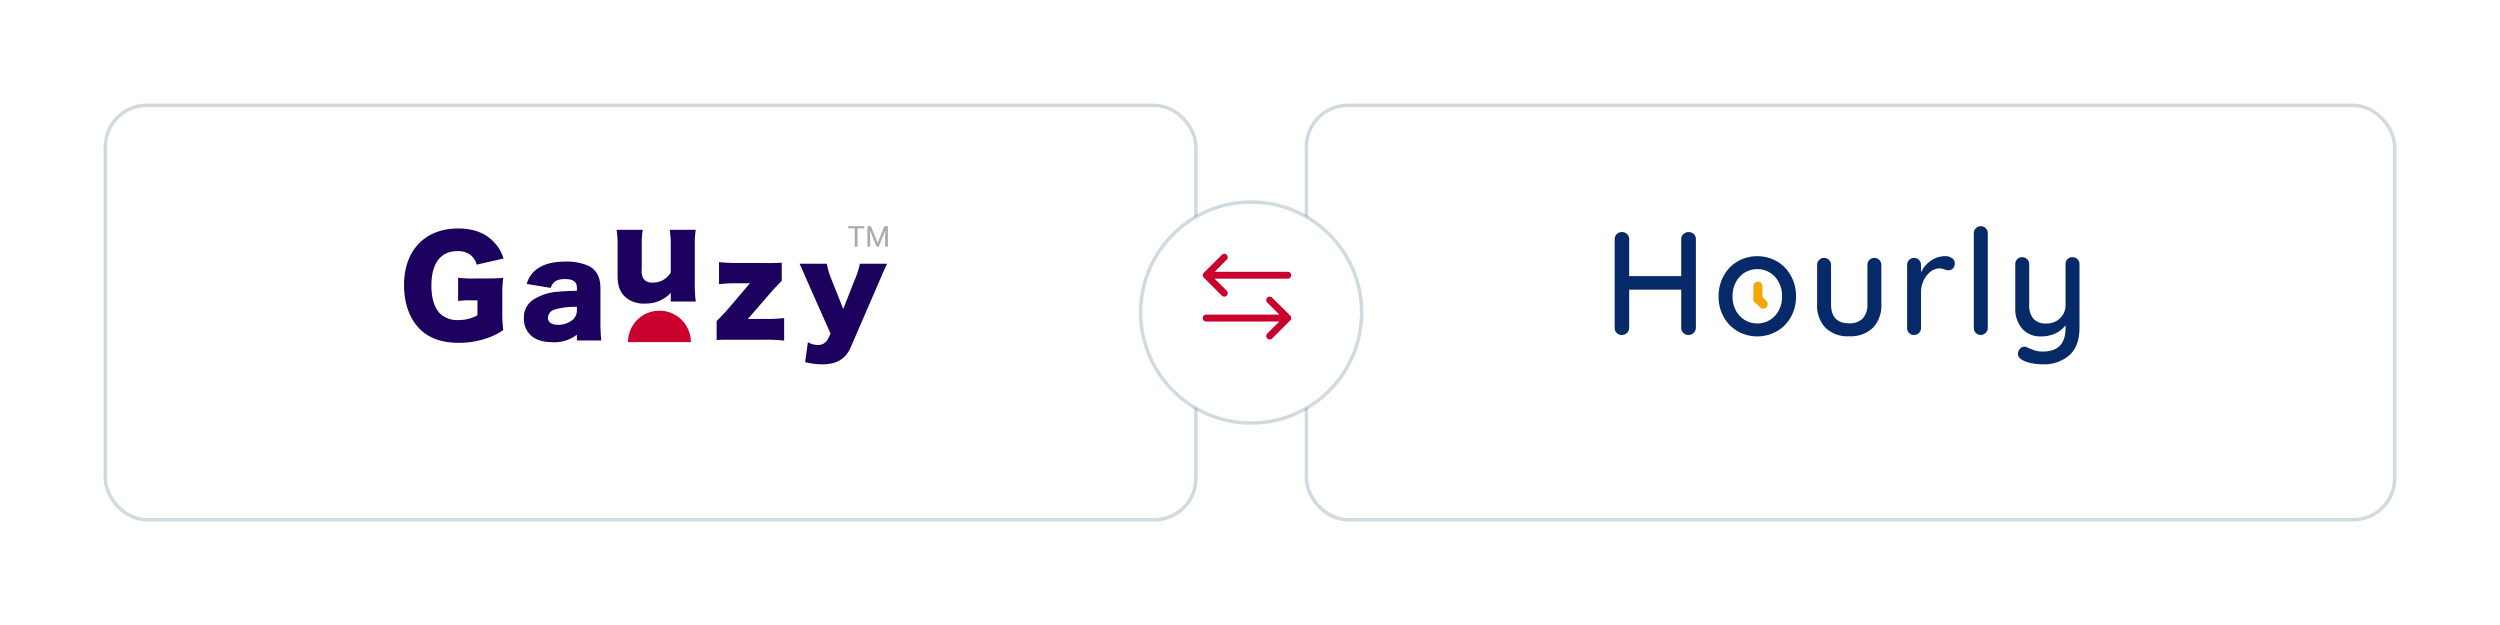
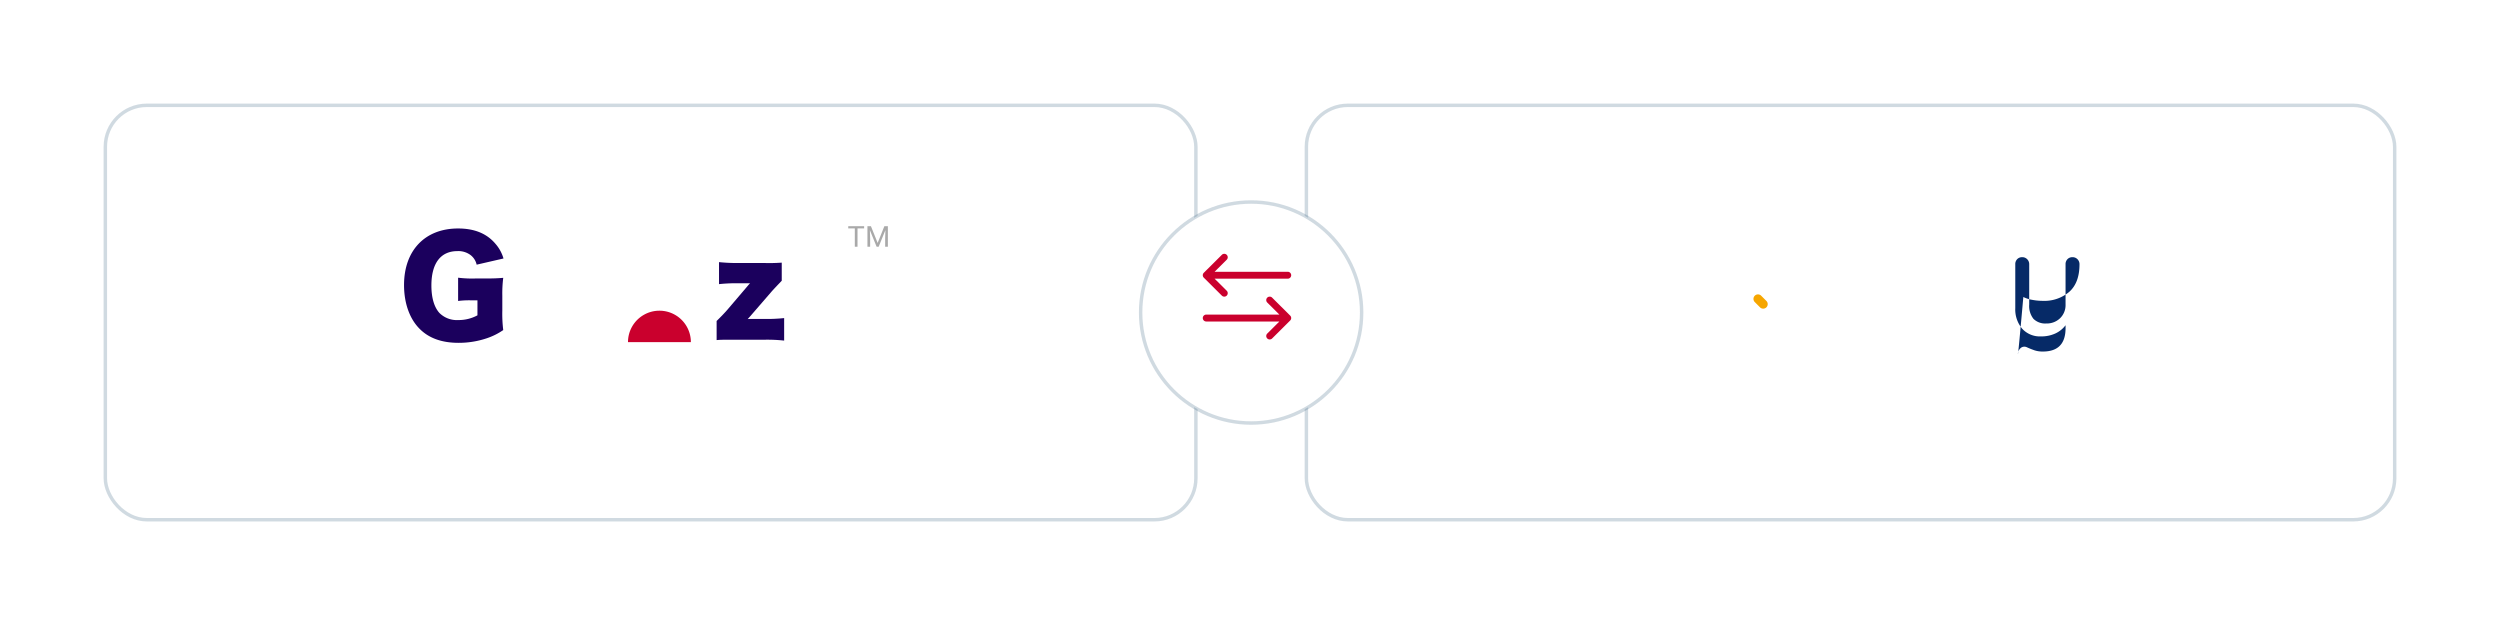
<svg xmlns="http://www.w3.org/2000/svg" width="723.943" height="181" viewBox="0 0 723.943 181">
  <defs>
    <style>.a{fill:#fff;stroke:rgba(51,91,122,0.23);stroke-miterlimit:10;}.b{fill:#062a67;}.b,.c,.d,.e{fill-rule:evenodd;}.c{fill:#f6a600;}.d{fill:#1b005d;}.e,.g{fill:#ca002d;}.f{fill:#a9a9a9;}.h{filter:url(#e);}.i{filter:url(#c);}.j{filter:url(#a);}</style>
    <filter id="a" x="347.8" y="0" width="376.143" height="181" filterUnits="userSpaceOnUse">
      <feOffset dx="1" dy="5" input="SourceAlpha" />
      <feGaussianBlur stdDeviation="10" result="b" />
      <feFlood flood-opacity="0.043" />
      <feComposite operator="in" in2="b" />
      <feComposite in="SourceGraphic" />
    </filter>
    <filter id="c" x="0" y="0" width="376.8" height="181" filterUnits="userSpaceOnUse">
      <feOffset dx="1" dy="5" input="SourceAlpha" />
      <feGaussianBlur stdDeviation="10" result="d" />
      <feFlood flood-opacity="0.043" />
      <feComposite operator="in" in2="d" />
      <feComposite in="SourceGraphic" />
    </filter>
    <filter id="e" x="299.8" y="28" width="125" height="125" filterUnits="userSpaceOnUse">
      <feOffset dx="1" dy="5" input="SourceAlpha" />
      <feGaussianBlur stdDeviation="10" result="f" />
      <feFlood flood-opacity="0.043" />
      <feComposite operator="in" in2="f" />
      <feComposite in="SourceGraphic" />
    </filter>
  </defs>
  <g transform="translate(-298.2 -411.5)">
    <g transform="translate(-162.5 -88)">
      <g class="j" transform="matrix(1, 0, 0, 1, 460.7, 499.5)">
        <rect class="a" width="315.143" height="120" rx="12" transform="translate(377.3 25.5)" />
      </g>
      <g transform="translate(928.27 565)">
-         <path class="b" d="M22.925,2.276a1.949,1.949,0,0,1,.595,1.468V29.406a2.176,2.176,0,0,1-.638,1.489,2.062,2.062,0,0,1-1.527.6,2.029,2.029,0,0,1-1.464-.6,1.988,1.988,0,0,1-.616-1.491V18.384H4.2V29.406A1.953,1.953,0,0,1,3.567,30.9a2.11,2.11,0,0,1-1.486.6,1.994,1.994,0,0,1-1.508-.6A2.071,2.071,0,0,1,0,29.4V3.744A1.974,1.974,0,0,1,.6,2.3a2.065,2.065,0,0,1,1.527-.6,2.039,2.039,0,0,1,1.466.6A1.938,1.938,0,0,1,4.2,3.744V14.468H19.274V3.744A1.905,1.905,0,0,1,19.912,2.3a2.231,2.231,0,0,1,3.013-.022m24.6,13.959a7.084,7.084,0,0,0-2.589-2.81,7.084,7.084,0,0,0-7.259,0,7.078,7.078,0,0,0-2.589,2.808,8.648,8.648,0,0,0-.956,4.107,8.43,8.43,0,0,0,.956,4.042,7.118,7.118,0,0,0,2.589,2.786,7.084,7.084,0,0,0,7.259,0,7.129,7.129,0,0,0,2.589-2.786,8.43,8.43,0,0,0,.956-4.042,8.648,8.648,0,0,0-.956-4.107m3.5,10.064a10.813,10.813,0,0,1-4.054,4.127,11.517,11.517,0,0,1-11.335,0A10.806,10.806,0,0,1,31.585,26.3,11.925,11.925,0,0,1,30.1,20.34a12.165,12.165,0,0,1,1.484-6,10.73,10.73,0,0,1,4.056-4.17,11.528,11.528,0,0,1,11.335,0,10.735,10.735,0,0,1,4.054,4.17,12.166,12.166,0,0,1,1.486,6A11.948,11.948,0,0,1,51.029,26.3m25.62-16.51a2.012,2.012,0,0,1,.573,1.446V22.552a9.307,9.307,0,0,1-2.44,6.873,9.314,9.314,0,0,1-6.9,2.445,9.176,9.176,0,0,1-6.835-2.445,9.351,9.351,0,0,1-2.419-6.873V11.234A2.007,2.007,0,0,1,59.2,9.788a1.889,1.889,0,0,1,1.421-.6,1.944,1.944,0,0,1,1.466.6,2.011,2.011,0,0,1,.572,1.446V22.552q0,5.576,5.223,5.575a5.247,5.247,0,0,0,3.948-1.4,5.784,5.784,0,0,0,1.358-4.171V11.234a2.008,2.008,0,0,1,.573-1.446,1.889,1.889,0,0,1,1.421-.6,1.94,1.94,0,0,1,1.464.6m21.036-.533a1.706,1.706,0,0,1,.807,1.426,2.109,2.109,0,0,1-.53,1.552,1.759,1.759,0,0,1-1.3.533,4.069,4.069,0,0,1-1.146-.255,4.768,4.768,0,0,0-1.4-.3,4.305,4.305,0,0,0-2.568.914,6.683,6.683,0,0,0-2.038,2.511,7.909,7.909,0,0,0-.787,3.552V29.445a2.015,2.015,0,0,1-.572,1.448,1.945,1.945,0,0,1-1.464.6,1.911,1.911,0,0,1-1.445-.575,2.035,2.035,0,0,1-.552-1.469V11.234a2.008,2.008,0,0,1,.573-1.446,1.892,1.892,0,0,1,1.423-.6,1.945,1.945,0,0,1,1.464.6,2.011,2.011,0,0,1,.572,1.446V13.4a8.05,8.05,0,0,1,2.8-3.383,7.519,7.519,0,0,1,4.244-1.342,3.223,3.223,0,0,1,1.912.575m9.763,21.639a1.965,1.965,0,0,1-1.443.6,1.889,1.889,0,0,1-1.421-.6,2.01,2.01,0,0,1-.573-1.448V2.043A1.977,1.977,0,0,1,104.6.595,1.963,1.963,0,0,1,106.046,0a1.9,1.9,0,0,1,1.425.6,2.011,2.011,0,0,1,.572,1.446v27.4a1.975,1.975,0,0,1-.595,1.448" transform="translate(0)" />
        <g transform="translate(116.009 8.977)">
-           <path class="b" d="M18.134.81a2.016,2.016,0,0,1,.573,1.448V20.641q0,5.318-2.929,7.957a11.1,11.1,0,0,1-7.727,2.639,16.122,16.122,0,0,1-3.1-.3,9.259,9.259,0,0,1-2.507-.81Q.877,29.408.878,28.172a2.387,2.387,0,0,1,.083-.553,2.451,2.451,0,0,1,.722-1.107,1.627,1.627,0,0,1,1.062-.381,1.59,1.59,0,0,1,.636.126,24.875,24.875,0,0,0,2.336.936,7.505,7.505,0,0,0,2.377.341q6.578,0,6.58-6.766v-.852A7.743,7.743,0,0,1,11.725,22.3a9.619,9.619,0,0,1-4.14.85,6.916,6.916,0,0,1-5.5-2.255A8.652,8.652,0,0,1,.113,14.981V2.258A2.035,2.035,0,0,1,.665.789,1.919,1.919,0,0,1,2.108.214a1.944,1.944,0,0,1,1.466.6,2.016,2.016,0,0,1,.573,1.448V13.916a5.979,5.979,0,0,0,1.231,4.15,4.825,4.825,0,0,0,3.736,1.34A5.473,5.473,0,0,0,13.1,17.874a5.286,5.286,0,0,0,1.572-3.958V2.258A2.028,2.028,0,0,1,15.227.789,1.918,1.918,0,0,1,16.668.214a1.941,1.941,0,0,1,1.466.6" transform="translate(-0.113 -0.214)" />
+           <path class="b" d="M18.134.81a2.016,2.016,0,0,1,.573,1.448q0,5.318-2.929,7.957a11.1,11.1,0,0,1-7.727,2.639,16.122,16.122,0,0,1-3.1-.3,9.259,9.259,0,0,1-2.507-.81Q.877,29.408.878,28.172a2.387,2.387,0,0,1,.083-.553,2.451,2.451,0,0,1,.722-1.107,1.627,1.627,0,0,1,1.062-.381,1.59,1.59,0,0,1,.636.126,24.875,24.875,0,0,0,2.336.936,7.505,7.505,0,0,0,2.377.341q6.578,0,6.58-6.766v-.852A7.743,7.743,0,0,1,11.725,22.3a9.619,9.619,0,0,1-4.14.85,6.916,6.916,0,0,1-5.5-2.255A8.652,8.652,0,0,1,.113,14.981V2.258A2.035,2.035,0,0,1,.665.789,1.919,1.919,0,0,1,2.108.214a1.944,1.944,0,0,1,1.466.6,2.016,2.016,0,0,1,.573,1.448V13.916a5.979,5.979,0,0,0,1.231,4.15,4.825,4.825,0,0,0,3.736,1.34A5.473,5.473,0,0,0,13.1,17.874a5.286,5.286,0,0,0,1.572-3.958V2.258A2.028,2.028,0,0,1,15.227.789,1.918,1.918,0,0,1,16.668.214a1.941,1.941,0,0,1,1.466.6" transform="translate(-0.113 -0.214)" />
        </g>
-         <path class="c" d="M25.553,15.962a1.309,1.309,0,0,1-1.3-1.307V10.994a1.3,1.3,0,1,1,2.609,0v3.661a1.309,1.309,0,0,1-1.305,1.305" transform="translate(15.924 6.361)" />
        <path class="c" d="M28,15.666a1.305,1.305,0,0,1-1.844,0l-1.542-1.546a1.307,1.307,0,0,1,1.846-1.849L28,13.817a1.314,1.314,0,0,1,0,1.849" transform="translate(15.936 7.83)" />
      </g>
    </g>
    <g transform="translate(-590.247 191)">
      <g class="i" transform="matrix(1, 0, 0, 1, 888.45, 220.5)">
        <rect class="a" width="315.8" height="120" rx="12" transform="translate(29.5 25.5)" />
      </g>
      <g transform="translate(1005.447 286)">
        <g transform="translate(0.001 0)">
          <g transform="translate(0)">
            <path class="d" d="M21.258,21.176H19.43a24.527,24.527,0,0,0-3.773.189V14.623a32.585,32.585,0,0,0,4.99.229h3.048c1.944,0,3.353-.039,5.031-.191a36.011,36.011,0,0,0-.268,5.181v4.268a38.82,38.82,0,0,0,.268,5.676,18.929,18.929,0,0,1-4.838,2.4,25.475,25.475,0,0,1-8.079,1.3c-4.838,0-8.609-1.333-11.316-4.079C1.6,26.508,0,21.974,0,16.754,0,6.735,6.056.371,15.657.371c4.761,0,8.382,1.486,10.9,4.536A11.076,11.076,0,0,1,28.8,9.059l-7.773,1.792a4.813,4.813,0,0,0-1.715-2.744,5.875,5.875,0,0,0-3.846-1.183c-4.879,0-7.544,3.544-7.544,9.946,0,3.543.8,6.285,2.324,7.963a7.152,7.152,0,0,0,5.485,2.056,11.419,11.419,0,0,0,5.526-1.37Z" transform="translate(0 0.292)" />
-             <path class="d" d="M34.789,19.865V18.847a21.643,21.643,0,0,0-6.3.727,2.694,2.694,0,0,0-2.112,2.4c0,1.31,1.092,2.076,2.985,2.076a6.744,6.744,0,0,0,4.116-1.386,3.67,3.67,0,0,0,1.31-2.8m0-5.681v-.836c0-1.747-1.056-2.549-3.46-2.549-2.33,0-3.568.766-4.113,2.549l-6.957-1.129a7.827,7.827,0,0,1,3.06-4.406c1.967-1.385,4.659-2.076,8.193-2.076a15.788,15.788,0,0,1,6.737,1.276c2.33,1.274,3.35,3.276,3.35,6.555V23.4a42.548,42.548,0,0,0,.254,5.17H34.789V26.893a10.575,10.575,0,0,1-7.064,2.185c-2.767,0-4.843-.656-6.3-2a6.554,6.554,0,0,1-2-4.952,6.119,6.119,0,0,1,2.66-5.317,15.154,15.154,0,0,1,7.573-2.367c1.42-.145,2.512-.182,5.134-.255" transform="translate(15.275 4.513)" />
-             <path class="d" d="M49.854.589h7.537A21.583,21.583,0,0,0,57.1,4.646V15.9a35.727,35.727,0,0,0,.291,5.463H50.145V19.794a9.728,9.728,0,0,1,.036-.983,9.959,9.959,0,0,1-7.575,3.13A8.024,8.024,0,0,1,36.818,19.9c-1.456-1.458-2.076-3.243-2.076-6.119V4.646A24.634,24.634,0,0,0,34.451.589h7.573a22.087,22.087,0,0,0-.291,4.057V12.11a4.16,4.16,0,0,0,.582,2.733,2.854,2.854,0,0,0,2.367,1.018,5.91,5.91,0,0,0,5.463-2.93V4.646A32.518,32.518,0,0,0,49.854.589" transform="translate(27.096 0.463)" />
            <path class="d" d="M69.527,5.971v5.243c-1.385,1.456-2.44,2.548-3.094,3.314L60.35,21.556c-.291.327-.4.472-.691.763a10.109,10.109,0,0,1,1.093-.036h3.97a47.613,47.613,0,0,0,5.5-.255v6.519a45.44,45.44,0,0,0-5.535-.255h-9.1c-2.914,0-3.75,0-4.917.111V22.866c1.42-1.383,2.331-2.365,3.1-3.239l5.9-6.919a9.372,9.372,0,0,1,.691-.765h-3.5a47.648,47.648,0,0,0-5.5.254V5.824a49.743,49.743,0,0,0,5.5.257h7.684a49.575,49.575,0,0,0,4.99-.111" transform="translate(39.848 4.581)" />
-             <path class="d" d="M73.093,26.329l-6.81-15.366C64.717,7.322,64.571,6.995,64.1,6.084H72a24.229,24.229,0,0,0,1.42,4.7l3.352,8.413,3.239-8.266a21.85,21.85,0,0,0,1.567-4.843h7.9c-.911,1.894-.911,1.894-2.187,4.879L78.954,30.227c-1.456,3.423-4.079,4.988-8.229,4.988a21.836,21.836,0,0,1-4.988-.62l.8-5.788a5.558,5.558,0,0,0,2.841.8A3.09,3.09,0,0,0,72.326,27.9Z" transform="translate(50.414 4.785)" />
            <path class="e" d="M54.51,22.8H36.3a9.1,9.1,0,1,1,18.206,0" transform="translate(28.554 10.774)" />
            <path class="f" d="M76.6.645H74.686v5.3h-.78V.645H72V0h4.6ZM78.572,0l1.944,4.851L82.46,0h1.017V5.945h-.784V3.63l.074-2.5L80.814,5.945h-.6l-1.948-4.8.078,2.487V5.945H77.56V0Z" transform="translate(56.629 0)" />
          </g>
        </g>
      </g>
    </g>
    <g transform="translate(-60.5 166)">
      <g class="h" transform="matrix(1, 0, 0, 1, 358.7, 245.5)">
        <circle class="a" cx="32" cy="32" r="32" transform="translate(329.3 53.5)" />
      </g>
      <g transform="translate(18 19.7)">
        <path class="g" d="M25.307,5.492h0L20.081.291A1,1,0,0,0,18.67,1.709L22.178,5.2H1a1,1,0,0,0,0,2H22.178L18.67,10.691a1,1,0,0,0,1.411,1.418l5.225-5.2h0A1,1,0,0,0,25.307,5.492Z" transform="translate(689 311.7)" />
        <path class="g" d="M.293,5.492h0L5.519.291A1,1,0,0,1,6.93,1.709L3.422,5.2H24.6a1,1,0,0,1,0,2H3.422L6.93,10.692a1,1,0,0,1-1.411,1.418L.294,6.909h0A1,1,0,0,1,.293,5.492Z" transform="translate(689 299.3)" />
      </g>
    </g>
  </g>
</svg>